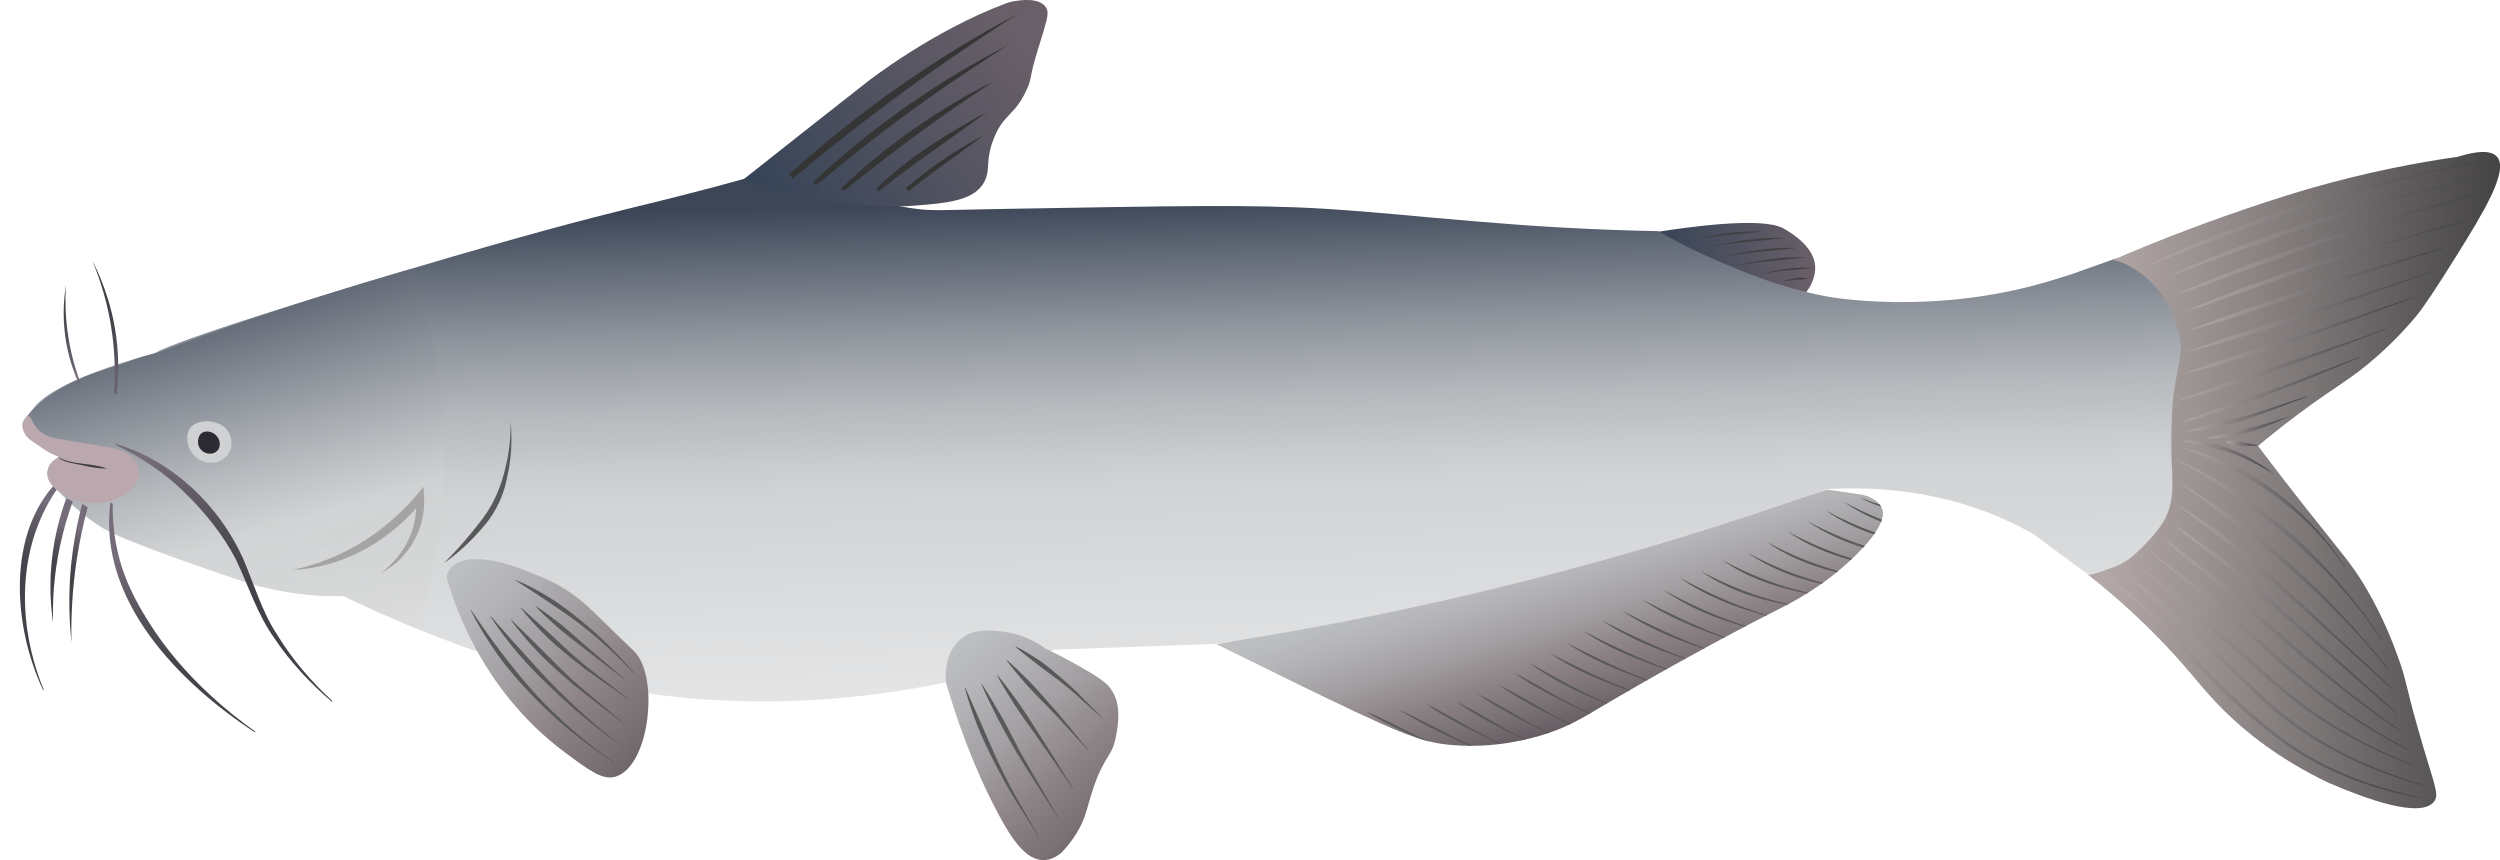
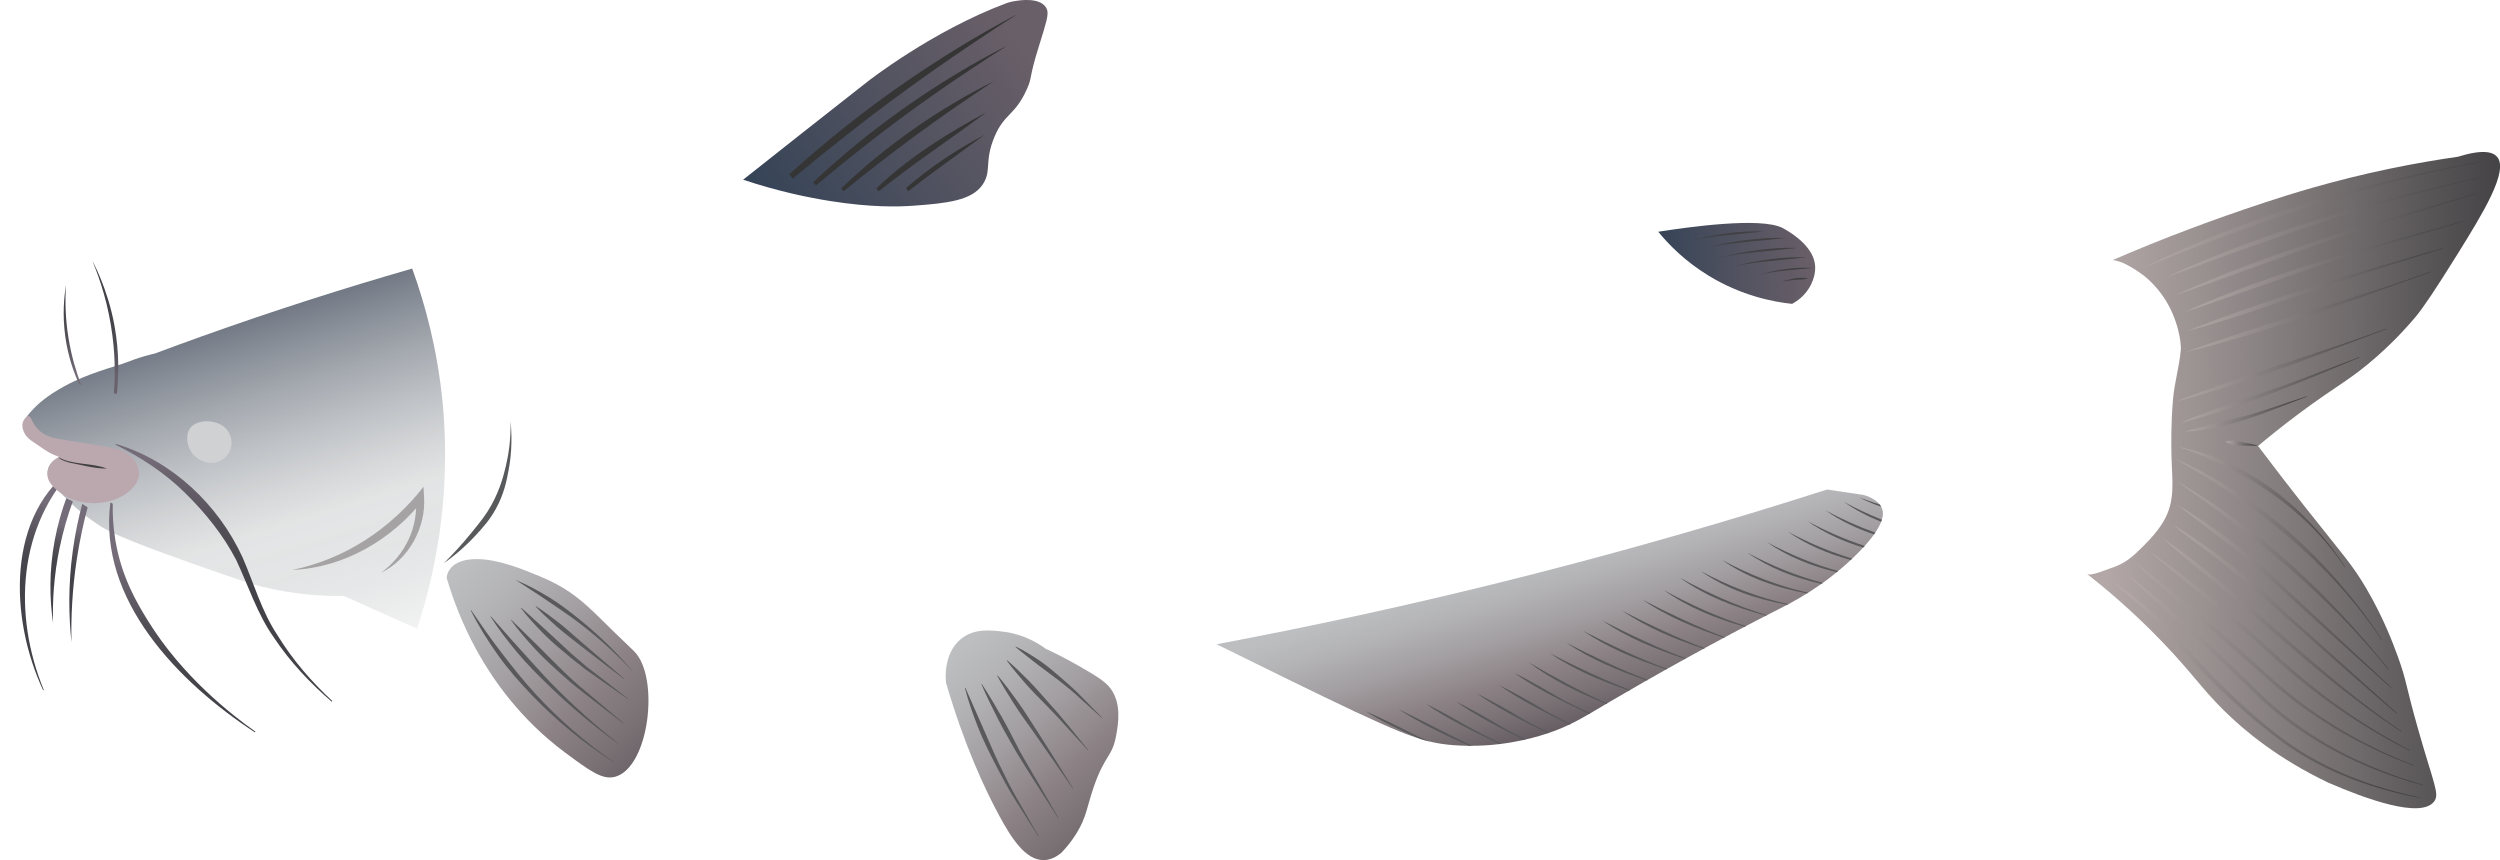
<svg xmlns="http://www.w3.org/2000/svg" xmlns:ns1="https://ian.umces.edu/media-library/" xmlns:xlink="http://www.w3.org/1999/xlink" x="0px" y="0px" width="503.99px" height="173.39px" viewBox="0 0 503.99 173.39" xml:space="preserve">
  <title>Ictalurus furcatus (Blue Catfish)</title>
  <desc>
    <ns1:title>Ictalurus furcatus (Blue Catfish)</ns1:title>
    <ns1:descr>
      <p>Side view illustration of an adult Blue Catfish</p>
    </ns1:descr>
    <ns1:scene>
      <ns1:contains>fish, adult, Blue, Catfish, Chordata, Actinopterygii, Siluriformes, Ictaluridae, Ictalurus, furcatus</ns1:contains>
      <ns1:when>2024-08-01</ns1:when>
    </ns1:scene>
  </desc>
  <defs>
    <linearGradient id="ian_symbols_3d5c191fda350ca44941e7318be6d2bf" x1="311.06" y1="112.02" x2="325.4" y2="158.6" gradientUnits="userSpaceOnUse">
      <stop offset="0" stop-color="#bcbec0" />
      <stop offset=".11" stop-color="#b5b5b8" />
      <stop offset=".28" stop-color="#a39fa2" />
      <stop offset=".45" stop-color="#8d8386" />
      <stop offset=".59" stop-color="#7a7175" />
      <stop offset=".87" stop-color="#4a4349" />
      <stop offset="1" stop-color="#332d34" />
    </linearGradient>
    <linearGradient id="ian_symbols_3d5c191fda350ca44941e7318be6d2bf1" x1="334.28" y1="53.1" x2="365.93" y2="53.1" gradientUnits="userSpaceOnUse">
      <stop offset="0" stop-color="#364457" />
      <stop offset=".5" stop-color="#515260" />
      <stop offset=".99" stop-color="#695f68" />
    </linearGradient>
    <linearGradient id="ian_symbols_3d5c191fda350ca44941e7318be6d2bf2" x1="224.56" y1="40.43" x2="227.28" y2="154.7" gradientUnits="userSpaceOnUse">
      <stop offset="0" stop-color="#3c4657" />
      <stop offset=".1" stop-color="#636b78" />
      <stop offset=".23" stop-color="#92979f" />
      <stop offset=".35" stop-color="#b4b8bc" />
      <stop offset=".45" stop-color="#c9cbcd" />
      <stop offset=".51" stop-color="#d1d3d4" />
      <stop offset="1" stop-color="#ebebec" />
    </linearGradient>
    <linearGradient id="ian_symbols_3d5c191fda350ca44941e7318be6d2bf3" x1="37.19" y1="47.99" x2="66.18" y2="141.14" gradientUnits="userSpaceOnUse">
      <stop offset=".05" stop-color="#3c4657" />
      <stop offset=".63" stop-color="#d1d3d4" stop-opacity=".6" />
      <stop offset=".74" stop-color="#d1d3d4" stop-opacity=".59" />
      <stop offset=".8" stop-color="#d3d5d6" stop-opacity=".55" />
      <stop offset=".85" stop-color="#d6d7d8" stop-opacity=".48" />
      <stop offset=".9" stop-color="#dadbdc" stop-opacity=".39" />
      <stop offset=".94" stop-color="#dfe0e1" stop-opacity=".27" />
      <stop offset=".97" stop-color="#e5e6e7" stop-opacity=".12" />
      <stop offset="1" stop-color="#ebebec" stop-opacity="0" />
    </linearGradient>
    <linearGradient id="ian_symbols_3d5c191fda350ca44941e7318be6d2bf4" x1="158.97" y1="46.74" x2="208.48" y2="11.28" xlink:href="#ian_symbols_3d5c191fda350ca44941e7318be6d2bf1" />
    <linearGradient id="ian_symbols_3d5c191fda350ca44941e7318be6d2bf5" x1="191.89" y1="22.97" x2="241.92" y2="85.29" gradientTransform="translate(87.01 -78.66) rotate(95.18) scale(1 -1)" xlink:href="#ian_symbols_3d5c191fda350ca44941e7318be6d2bf" />
    <linearGradient id="ian_symbols_3d5c191fda350ca44941e7318be6d2bf6" x1="193.51" y1="130.93" x2="240.86" y2="184.05" xlink:href="#ian_symbols_3d5c191fda350ca44941e7318be6d2bf" />
    <linearGradient id="ian_symbols_3d5c191fda350ca44941e7318be6d2bf7" x1="424.28" y1="97.36" x2="507.65" y2="96.68" gradientUnits="userSpaceOnUse">
      <stop offset="0" stop-color="#b3a7a7" />
      <stop offset=".31" stop-color="#928a8a" />
      <stop offset=".99" stop-color="#414042" />
      <stop offset="1" stop-color="#414042" />
    </linearGradient>
    <linearGradient id="ian_symbols_3d5c191fda350ca44941e7318be6d2bf8" x1="16.41" y1="103.26" x2="8.79" y2="119.53" gradientUnits="userSpaceOnUse">
      <stop offset=".06" stop-color="#756c79" />
      <stop offset=".16" stop-color="#6b646f" />
      <stop offset=".46" stop-color="#555159" />
      <stop offset=".75" stop-color="#47454c" />
      <stop offset="1" stop-color="#434248" />
    </linearGradient>
    <linearGradient id="ian_symbols_3d5c191fda350ca44941e7318be6d2bf9" x1="432.74" y1="47.36" x2="500.64" y2="38.94" xlink:href="#ian_symbols_3d5c191fda350ca44941e7318be6d2bf7" />
    <linearGradient id="ian_symbols_3d5c191fda350ca44941e7318be6d2bf10" x1="436.62" y1="47.47" x2="500.14" y2="44.23" xlink:href="#ian_symbols_3d5c191fda350ca44941e7318be6d2bf7" />
    <linearGradient id="ian_symbols_3d5c191fda350ca44941e7318be6d2bf11" x1="438.67" y1="49.22" x2="499.12" y2="49.22" xlink:href="#ian_symbols_3d5c191fda350ca44941e7318be6d2bf7" />
    <linearGradient id="ian_symbols_3d5c191fda350ca44941e7318be6d2bf12" x1="440.67" y1="53.66" x2="496.7" y2="53.66" xlink:href="#ian_symbols_3d5c191fda350ca44941e7318be6d2bf7" />
    <linearGradient id="ian_symbols_3d5c191fda350ca44941e7318be6d2bf13" x1="440.86" y1="58.35" x2="492.6" y2="58.35" xlink:href="#ian_symbols_3d5c191fda350ca44941e7318be6d2bf7" />
    <linearGradient id="ian_symbols_3d5c191fda350ca44941e7318be6d2bf14" x1="440.27" y1="62.9" x2="490.21" y2="62.9" xlink:href="#ian_symbols_3d5c191fda350ca44941e7318be6d2bf7" />
    <linearGradient id="ian_symbols_3d5c191fda350ca44941e7318be6d2bf15" x1="439.36" y1="67.73" x2="486.63" y2="67.73" xlink:href="#ian_symbols_3d5c191fda350ca44941e7318be6d2bf7" />
    <linearGradient id="ian_symbols_3d5c191fda350ca44941e7318be6d2bf16" x1="438.52" y1="73.64" x2="481.04" y2="73.64" xlink:href="#ian_symbols_3d5c191fda350ca44941e7318be6d2bf7" />
    <linearGradient id="ian_symbols_3d5c191fda350ca44941e7318be6d2bf17" x1="439.49" y1="78.63" x2="475.71" y2="78.63" xlink:href="#ian_symbols_3d5c191fda350ca44941e7318be6d2bf7" />
    <linearGradient id="ian_symbols_3d5c191fda350ca44941e7318be6d2bf18" x1="440.39" y1="83.45" x2="465.08" y2="83.45" xlink:href="#ian_symbols_3d5c191fda350ca44941e7318be6d2bf7" />
    <linearGradient id="ian_symbols_3d5c191fda350ca44941e7318be6d2bf19" x1="444.61" y1="86.04" x2="462.06" y2="86.04" xlink:href="#ian_symbols_3d5c191fda350ca44941e7318be6d2bf7" />
    <linearGradient id="ian_symbols_3d5c191fda350ca44941e7318be6d2bf20" x1="440" y1="92.21" x2="458.49" y2="92.21" xlink:href="#ian_symbols_3d5c191fda350ca44941e7318be6d2bf7" />
    <linearGradient id="ian_symbols_3d5c191fda350ca44941e7318be6d2bf21" x1="448.61" y1="89.37" x2="455.15" y2="89.37" xlink:href="#ian_symbols_3d5c191fda350ca44941e7318be6d2bf7" />
    <linearGradient id="ian_symbols_3d5c191fda350ca44941e7318be6d2bf22" x1="426.61" y1="130.7" x2="486.99" y2="147.07" xlink:href="#ian_symbols_3d5c191fda350ca44941e7318be6d2bf7" />
    <linearGradient id="ian_symbols_3d5c191fda350ca44941e7318be6d2bf23" x1="428.23" y1="133.32" x2="488.54" y2="140.08" xlink:href="#ian_symbols_3d5c191fda350ca44941e7318be6d2bf7" />
    <linearGradient id="ian_symbols_3d5c191fda350ca44941e7318be6d2bf24" x1="430.35" y1="133.83" x2="486.61" y2="133.83" xlink:href="#ian_symbols_3d5c191fda350ca44941e7318be6d2bf7" />
    <linearGradient id="ian_symbols_3d5c191fda350ca44941e7318be6d2bf25" x1="433.37" y1="131.27" x2="485.87" y2="131.27" xlink:href="#ian_symbols_3d5c191fda350ca44941e7318be6d2bf7" />
    <linearGradient id="ian_symbols_3d5c191fda350ca44941e7318be6d2bf26" x1="436.07" y1="128.05" x2="484.26" y2="128.05" xlink:href="#ian_symbols_3d5c191fda350ca44941e7318be6d2bf7" />
    <linearGradient id="ian_symbols_3d5c191fda350ca44941e7318be6d2bf27" x1="438.13" y1="124.8" x2="483.19" y2="124.8" xlink:href="#ian_symbols_3d5c191fda350ca44941e7318be6d2bf7" />
    <linearGradient id="ian_symbols_3d5c191fda350ca44941e7318be6d2bf28" x1="438.62" y1="120.18" x2="482.21" y2="120.18" xlink:href="#ian_symbols_3d5c191fda350ca44941e7318be6d2bf7" />
    <linearGradient id="ian_symbols_3d5c191fda350ca44941e7318be6d2bf29" x1="438.61" y1="115.96" x2="481.58" y2="115.96" xlink:href="#ian_symbols_3d5c191fda350ca44941e7318be6d2bf7" />
    <linearGradient id="ian_symbols_3d5c191fda350ca44941e7318be6d2bf30" x1="438.52" y1="110.74" x2="480.19" y2="110.74" xlink:href="#ian_symbols_3d5c191fda350ca44941e7318be6d2bf7" />
    <linearGradient id="ian_symbols_3d5c191fda350ca44941e7318be6d2bf31" x1="439.2" y1="102.18" x2="472.72" y2="102.18" xlink:href="#ian_symbols_3d5c191fda350ca44941e7318be6d2bf7" />
    <linearGradient id="ian_symbols_3d5c191fda350ca44941e7318be6d2bf32" x1="44.02" y1="89.7" x2="45.46" y2="122.68" xlink:href="#ian_symbols_3d5c191fda350ca44941e7318be6d2bf8" />
    <linearGradient id="ian_symbols_3d5c191fda350ca44941e7318be6d2bf33" x1="36.67" y1="111.15" x2="36.81" y2="141.71" xlink:href="#ian_symbols_3d5c191fda350ca44941e7318be6d2bf8" />
    <linearGradient id="ian_symbols_3d5c191fda350ca44941e7318be6d2bf34" x1="17.09" y1="106.31" x2="15.06" y2="117.23" xlink:href="#ian_symbols_3d5c191fda350ca44941e7318be6d2bf8" />
    <linearGradient id="ian_symbols_3d5c191fda350ca44941e7318be6d2bf35" x1="13.17" y1="105.31" x2="11.25" y2="115.27" xlink:href="#ian_symbols_3d5c191fda350ca44941e7318be6d2bf8" />
    <linearGradient id="ian_symbols_3d5c191fda350ca44941e7318be6d2bf36" x1="21.35" y1="76.49" x2="21.2" y2="58.58" gradientUnits="userSpaceOnUse">
      <stop offset=".06" stop-color="#69626d" />
      <stop offset=".17" stop-color="#5e5862" />
      <stop offset=".38" stop-color="#4e4c53" />
      <stop offset=".64" stop-color="#45444a" />
      <stop offset="1" stop-color="#434248" />
    </linearGradient>
    <linearGradient id="ian_symbols_3d5c191fda350ca44941e7318be6d2bf37" x1="14.66" y1="76.55" x2="14.51" y2="58.64" xlink:href="#ian_symbols_3d5c191fda350ca44941e7318be6d2bf8" />
  </defs>
  <path d="M368.36,98.69c2.45.36,4.89.73,7.34,1.09,1.49.45,3.15,1.27,3.72,2.76.31.83.9,3.43-5.71,9.78-6.32,6.08-12.6,9.21-15.36,10.6-11.96,6.04-25.97,13.92-33.7,18.48-5.39,3.18-8.05,4.93-12.91,6.52-2.93.96-9.94,2.95-18.62,2.31-6.66-.49-10.95-2.27-34.13-13.6-4.15-2.03-8.74-4.28-13.73-6.75,19.87-3.74,40.81-8.29,62.65-13.84,21.38-5.44,41.55-11.3,60.43-17.36Z" fill="url(#ian_symbols_3d5c191fda350ca44941e7318be6d2bf)" />
  <path d="M361.28,61.26c.76-.41,2.81-1.63,3.93-4.15.29-.65.78-1.83.72-3.37-.15-3.79-4.38-6.53-6.03-7.48,0,0-.27-.16-.52-.29-4.36-2.29-19.23-.17-25.09.75,2.06,2.51,5.35,5.92,10.15,8.85,6.73,4.11,13.15,5.3,16.85,5.69Z" fill="url(#ian_symbols_3d5c191fda350ca44941e7318be6d2bf1)" />
-   <path d="M334.28,46.6c-4.8-.09-11.63-.29-19.85-.75-6.36-.36-11.14-.75-17.42-1.26-12.22-1-18.8-1.79-29.78-2.49-14.72-.93-31.16-.55-64.05,0-13.8.23-15.15.5-19.21-.1-15.29-2.25-21.71-8.61-33.4-6.07-1.57.34-1.8.53-9.77,2.6-7.14,1.86-12.4,3.11-13.57,3.4-8.49,2.08-22.03,5.61-44.15,12.21-50.5,15.07-51.38,16.89-51.86,17.03-19.51,5.42-23.23,9.57-24.4,11.01-.36.44-.86,1.1-1.39,1.97-.32.73-.68,1.9-.23,3.02.41,1.02,1.27,1.44,2.9,2.44,1.02.62,2.46,1.54,4.18,2.79-.13.02-1.78.33-2.44,1.86-.47,1.08-.14,2.07-.06,2.31,2.05,2.72,5.2,6.18,9.92,9.29.31.21.54.35.72.46,2.04,1.25,6.45,3.34,24.81,9.63,4.5,1.54,5.66,1.91,7.31,2.32,6.9,1.74,12.79,1.99,16.74,1.92,3.59,1.76,8.64,4.11,14.79,6.59,7.54,3.03,24.6,9.78,45.65,12.89,12.84,1.89,34.29,3.48,61.01-2.13,7.33-2.19,14.67-4.38,22-6.56,10.84-.4,21.68-.8,32.53-1.19,19.22-2.98,40.14-7.07,62.37-12.71,22.16-5.62,42.44-11.97,60.72-18.49,9.74-.53,24.28.15,38.88,7.63,1,.51,1.95,1.03,2.86,1.57,3.52,2.61,7.04,5.22,10.56,7.82,1.87.21,9.36.83,14.95-4.09.81-.71,2.49-2.22,3.66-4.74.65-1.4,1.56-4.04.68-11.51-.6-5.04-2.11-5.73-1.58-8.73.4-2.24,1.31-2.85,3.14-6.28.47-.88,2.85-5.32,3.71-9.23.33-1.49,2.06-9.23-2.57-14.62-5.58-6.49-15.99-4.28-16.48-4.17-2.86,1.02-5.72,2.03-8.58,3.05,0,0-2.67.87-5.1,1.58-23.43,6.85-44.19,2.9-44.19,2.9-9.67-1.84-17.23-5.12-22.1-7.22-4.96-2.15-9-4.28-11.92-5.93Z" fill="url(#ian_symbols_3d5c191fda350ca44941e7318be6d2bf2)" />
  <path d="M83.1,54.14c-13.83,3.98-28.01,8.51-42.46,13.68-3.17,1.13-6.3,2.28-9.4,3.44-.5.11-1.26.3-2.16.56-1.48.43-2.55.84-2.95,1-2.68,1.02-3.66,1.14-6.38,2.12-1.97.7-4.13,1.48-6.79,2.93-3.63,1.98-5.4,3.71-6.13,4.46-.61.63-1.07,1.19-1.39,1.59-.32.73-.68,1.91-.23,3.03.41,1.02,1.27,1.45,2.9,2.45,1.02.62,2.46,1.55,4.18,2.8-.13.02-1.78.33-2.44,1.87-.47,1.08-.14,2.08-.06,2.32,2.05,2.73,5.2,6.21,9.92,9.34.31.21.54.35.72.46,2.04,1.26,6.45,3.36,24.81,9.68,4.5,1.55,5.66,1.92,7.31,2.33,6.9,1.75,12.79,2,16.74,1.93,4.93,2.21,9.86,4.42,14.79,6.62,3.22-9.81,7.03-25.84,5.16-45.44-1.04-10.92-3.58-20.11-6.15-27.18Z" fill="url(#ian_symbols_3d5c191fda350ca44941e7318be6d2bf3)" />
  <path d="M149.82,36.22c7.71-6.12,15.3-12.09,25.05-19.75,0,0,12.99-10.2,27.92-15.79.81-.3,1.39-.4,1.97-.49.72-.12,4.69-.76,6.05,1.23.14.21.22.37.28.56.32.99-.13,2.47-1.66,7.37-2.1,6.69-1.26,6.03-2.41,8.61-2.41,5.4-4.55,4.85-6.55,9.65-2.1,5.03-.48,6.85-2.41,9.65-2.16,3.13-7.03,3.73-14.07,4.22-2.89.2-8.2.37-16.54-.94-4.52-.71-10.59-1.96-17.63-4.31Z" fill="url(#ian_symbols_3d5c191fda350ca44941e7318be6d2bf4)" />
  <path d="M355.54,46.67c-4.9.58-9.96.77-14.73,1.83,4.77-1.24,9.86-2.02,14.73-1.83h0Z" fill="#414042" />
  <path d="M360.01,47.97c-5.36.64-10.88.88-16.11,1.97,5.23-1.29,10.78-2.14,16.11-1.97h0Z" fill="#414042" />
  <path d="M362.48,49.97c-5.3.63-10.76.86-15.93,1.96,5.17-1.28,10.66-2.13,15.93-1.96h0Z" fill="#414042" />
  <path d="M364.23,51.88c-4.9.58-9.96.77-14.73,1.83,4.77-1.24,9.86-2.02,14.73-1.83h0Z" fill="#414042" />
  <path d="M365.48,54.03c-3.65.4-7.41.48-10.92,1.42,3.5-1.1,7.32-1.69,10.92-1.42h0Z" fill="#414042" />
  <path d="M364.46,56.14c-.43.13-.86.15-1.29.22-.43.03-.86,0-1.29.04l-2.58.32v-.04s2.54-.58,2.54-.58c.43-.1.87-.09,1.31-.12.44.04.88.02,1.31.12v.04Z" fill="#414042" />
  <path d="M159.07,35.17c13.94-12.65,29.49-23.57,46.12-32.38-11.86,7.59-23.41,15.65-34.45,24.37-3.68,2.9-7.33,5.85-10.93,8.85l-.73-.84h0Z" fill="#353535" />
  <path d="M163.93,36.72c11.69-10.95,24.94-20.28,39.2-27.57-10.11,6.42-19.96,13.23-29.34,20.68-3.13,2.47-6.22,4.99-9.28,7.55l-.58-.65h0Z" fill="#353535" />
  <path d="M169.56,37.99c9.1-8.69,19.56-16.02,30.82-21.63-10.5,6.87-20.59,14.26-30.31,22.2,0,0-.51-.57-.51-.57h0Z" fill="#353535" />
  <path d="M176.65,38c6.53-6.27,14.29-11.09,22.22-15.37-7.24,5.4-14.69,10.3-21.73,15.94,0,0-.48-.57-.48-.57h0Z" fill="#353535" />
  <path d="M182.63,37.94c4.8-4.24,10.22-7.75,15.84-10.77-5.15,3.82-10.31,7.43-15.35,11.35,0,0-.49-.58-.49-.58h0Z" fill="#353535" />
  <path d="M119.41,123.11c1.44,1.36,2.9,2.86,4.65,4.55,2.59,2.49,3.45,3.29,3.86,3.72,5.06,5.23,2.98,23.19-3.84,25.19-2.57.75-5.07-1.09-10.06-4.78-9.44-6.98-14.82-15.24-17.43-19.81-1.99-3.5-4.56-8.7-6.55-15.49.02-.35.33-3.82,6.12-3.78,4.34.03,9.14,2.01,12.75,3.51,4.82,2,7.61,4.18,10.49,6.9Z" fill="url(#ian_symbols_3d5c191fda350ca44941e7318be6d2bf5)" />
  <path d="M210.92,130.84c1.64.76,3.92,1.89,6.57,3.41,3.61,2.07,5.39,3.16,6.44,4.62,2.21,3.06,1.49,7.11,1.09,9.36-.77,4.37-2.25,3.86-4.5,10.33-1.43,4.14-1.45,6.13-3.53,9.48-1.09,1.76-2.23,3.05-3.04,3.89-.81.67-2.03,1.44-3.53,1.46-3.7.06-6.58-4.52-9-8.99-2.91-5.39-7.01-14.11-10.7-26.74-.07-.54-.63-5.88,3.01-8.85,2.74-2.23,6.19-1.77,8.78-1.43,4.06.54,6.95,2.4,8.37,3.47Z" fill="url(#ian_symbols_3d5c191fda350ca44941e7318be6d2bf6)" />
  <path d="M503.39,31.61c-.8-.94-2.74-1.61-7.93,0-3.38.48-8.15,1.24-13.8,2.42-11.51,2.4-20.15,5.17-25.24,6.84-10.33,3.41-20.54,7.23-30.51,11.56,1.23.15,2.42.67,3.54,1.32,1.49.87,2.55,1.65,3.16,2.16.41.35,2.06,1.78,3.53,3.94,3.08,4.54,3.6,9.45,3.5,10.63-.26,3.26-1.25,6.53-1.55,9.83-.46,4.99-.38,9.42-.33,11.68.1,4.78.92,9.05-1.75,13.36-1.45,2.34-3.42,4.3-5.42,6.18-1.63,1.52-3.08,2.37-5.18,3.05-.75.24-3.99,1.66-4.7,1.11,3.69,2.88,9.16,7.44,15.19,13.71,6.03,6.27,7.83,9.27,12.35,13.75,4.26,4.22,10.95,9.77,21.14,14.64,7.52,3.26,18.64,7.3,21.31,3.8,1.15-1.5-.03-3.4-3.13-14.27-2.75-9.64-2.33-9.89-4.18-14.96-.93-2.56-2.82-7.66-6.26-13.57-2.94-5.05-4.84-6.95-12.53-16.7-2.5-3.17-5.7-7.29-9.39-12.18,1.75-1.47,4.64-3.85,8.35-6.61,7.6-5.66,10.29-6.72,15.66-11.48,4.04-3.58,6.72-6.7,7.79-7.99,1.45-1.74,3.82-5.22,8.46-12.68,4.98-8.02,10.36-16.69,7.93-19.55Z" fill="url(#ian_symbols_3d5c191fda350ca44941e7318be6d2bf7)" />
  <path d="M15.46,93.83c-11.95,12.06-12.86,30.14-6.63,45.26,0,0-.13.06-.13.06-6.73-14.29-7.65-35.74,6.76-45.32h0Z" fill="url(#ian_symbols_3d5c191fda350ca44941e7318be6d2bf8)" />
  <path d="M94.98,123.01c2,2.92,3.98,5.83,6.15,8.61,2.14,2.79,4.33,5.55,6.7,8.15,4.77,5.18,10.11,9.85,15.94,13.84l-.05.07c-5.97-3.79-11.48-8.33-16.4-13.44-2.45-2.56-4.82-5.22-6.89-8.11-2.06-2.89-3.95-5.9-5.53-9.08l.08-.04Z" fill="#59595b" />
  <path d="M194.61,138.65l3.37,7.64c1.13,2.53,2.19,5.1,3.38,7.61,1.21,2.5,2.42,5,3.84,7.39l4.17,7.23-.07.05-4.48-7.06c-1.5-2.35-2.8-4.83-4.09-7.3-1.28-2.48-2.53-4.98-3.56-7.58-1.01-2.6-1.96-5.23-2.65-7.94l.08-.03Z" fill="#59595b" />
  <path d="M197.92,137.89c1.45,2.17,2.74,4.42,4.04,6.66,1.28,2.25,2.43,4.58,3.62,6.88,1.26,2.26,2.61,4.48,3.91,6.72l3.9,6.74-.07.05-4.2-6.56c-1.38-2.2-2.8-4.38-4.14-6.6-1.28-2.26-2.6-4.5-3.78-6.82-1.17-2.32-2.34-4.64-3.36-7.04l.08-.04Z" fill="#59595b" />
  <path d="M201.11,136.15c1.48,1.75,2.82,3.6,4.16,5.45,1.33,1.86,2.53,3.8,3.77,5.72,2.48,3.83,4.88,7.71,7.29,11.59l-.07.05-7.8-11.25c-1.32-1.86-2.68-3.69-3.91-5.61-1.21-1.93-2.44-3.85-3.52-5.88l.07-.05Z" fill="#59595b" />
  <path d="M203.03,133.11c1.56,1.31,2.99,2.75,4.43,4.19,1.43,1.45,2.74,3,4.09,4.52,2.75,2.99,5.22,6.22,7.81,9.34l-.07.06-4.11-4.49c-1.35-1.51-2.72-3.01-4.15-4.44-1.42-1.45-2.87-2.87-4.21-4.39-1.32-1.54-2.66-3.06-3.86-4.72l.06-.06Z" fill="#59595b" />
  <path d="M204.76,130.34c1.71.81,3.31,1.83,4.87,2.88,1.56,1.07,2.99,2.3,4.42,3.54,1.42,1.24,2.84,2.48,4.14,3.85l3.95,4.03-.06.06-4.18-3.77c-1.36-1.29-2.82-2.47-4.29-3.63l-4.49-3.37c-1.46-1.17-2.97-2.28-4.41-3.51l.05-.07Z" fill="#59595b" />
  <path d="M98.95,124.25c2.03,2.26,3.98,4.56,6.03,6.78,2.03,2.23,4.02,4.5,6.12,6.67,4.22,4.32,8.73,8.37,13.48,12.11l-.05.07c-4.91-3.55-9.57-7.46-13.92-11.69-2.18-2.11-4.33-4.26-6.29-6.59-1.94-2.34-3.81-4.74-5.45-7.3l.07-.05Z" fill="#59595b" />
  <path d="M103.04,124.93c1.88,1.77,3.67,3.62,5.52,5.4,1.84,1.8,3.61,3.66,5.47,5.43,1.83,1.81,3.83,3.43,5.81,5.07l5.91,4.98-.05.07-6.13-4.72c-2.04-1.58-4.1-3.14-6-4.89-1.93-1.71-3.85-3.45-5.62-5.34-1.75-1.91-3.46-3.85-4.97-5.95l.07-.06Z" fill="#59595b" />
  <path d="M105.08,122.54c1.8,1.55,3.5,3.18,5.26,4.74,1.74,1.58,3.43,3.23,5.19,4.79l2.68,2.3,2.8,2.15,5.6,4.33-.05.07-5.82-4.06-2.9-2.06-2.78-2.21c-1.83-1.5-3.66-3.01-5.34-4.69-1.66-1.69-3.28-3.42-4.72-5.31l.06-.06Z" fill="#59595b" />
  <path d="M108.03,122.2c1.64,1.04,3.16,2.22,4.69,3.39,1.51,1.19,2.93,2.49,4.38,3.75l8.77,7.51-.05.07c-3.06-2.33-6.13-4.66-9.15-7.04-1.51-1.19-3.05-2.35-4.49-3.62-1.43-1.29-2.87-2.57-4.19-3.99l.06-.07Z" fill="#59595b" />
-   <path d="M103.96,116.92c2.38.97,4.63,2.22,6.83,3.55,2.19,1.35,4.23,2.93,6.22,4.55,3.99,3.24,7.66,6.85,10.94,10.77l-.07.06c-3.47-3.76-7.26-7.2-11.31-10.29-2.03-1.54-4.16-2.94-6.26-4.37-2.09-1.45-4.26-2.79-6.4-4.2l.04-.08Z" fill="#59595b" />
+   <path d="M103.96,116.92c2.38.97,4.63,2.22,6.83,3.55,2.19,1.35,4.23,2.93,6.22,4.55,3.99,3.24,7.66,6.85,10.94,10.77c-3.47-3.76-7.26-7.2-11.31-10.29-2.03-1.54-4.16-2.94-6.26-4.37-2.09-1.45-4.26-2.79-6.4-4.2l.04-.08Z" fill="#59595b" />
  <g>
    <path d="M293.53,141.43c3.63,2.61,8.84,5.34,13.69,7.73.12-.03.23-.06.35-.08l-4.14-2.16c-3.24-1.94-6.51-3.81-9.9-5.49Z" fill="#59595b" />
    <path d="M297.67,139.77c3.8,2.73,9.32,5.59,14.35,8.06.1-.03.19-.07.28-.1l-4.74-2.47c-3.24-1.94-6.51-3.81-9.9-5.49Z" fill="#59595b" />
    <path d="M302.16,138.09c3.76,2.7,9.22,5.53,14.22,7.99.08-.04.17-.08.25-.12l-4.57-2.38c-3.24-1.94-6.51-3.81-9.9-5.49Z" fill="#59595b" />
    <path d="M305.24,135.64c3.97,2.89,9.85,5.85,15.13,8.3.07-.04.15-.08.22-.13-2.65-1.3-5.4-2.66-5.4-2.66-2.88-1.68-6.98-4.08-9.95-5.51Z" fill="#59595b" />
    <path d="M323.82,141.91c.07-.04.13-.08.2-.12-5.43-2.41-10.73-5.28-15.87-8.29,4.66,3.55,10.12,6.2,15.66,8.4Z" fill="#59595b" />
    <path d="M328.41,139.22c.07-.04.14-.08.22-.13-5.52-2.12-10.94-4.69-16.2-7.4,4.82,3.28,10.37,5.63,15.99,7.53Z" fill="#59595b" />
    <path d="M331.98,137.18c.07-.04.14-.08.21-.12-5.6-2.13-11.09-4.74-16.43-7.49,4.88,3.33,10.52,5.69,16.22,7.61Z" fill="#59595b" />
    <path d="M335.91,134.96c.06-.04.13-.07.19-.11-5.81-2.17-11.51-4.86-17.04-7.71,5.06,3.45,10.94,5.87,16.85,7.81Z" fill="#59595b" />
    <path d="M339.69,132.85c.07-.04.13-.07.2-.11-5.77-2.16-11.43-4.84-16.93-7.66,5.03,3.43,10.86,5.83,16.73,7.77Z" fill="#59595b" />
    <path d="M343.45,130.79c.07-.04.14-.08.21-.11-5.68-2.15-11.26-4.78-16.67-7.57,4.95,3.37,10.68,5.76,16.46,7.69Z" fill="#59595b" />
    <path d="M347.54,128.58c.07-.04.14-.08.21-.11-5.68-2.15-11.25-4.78-16.66-7.57,4.95,3.37,10.67,5.75,16.45,7.68Z" fill="#59595b" />
    <path d="M351.75,126.34c.08-.04.15-.08.23-.12-5.71-1.82-11.25-4.35-16.52-7.23,4.8,3.45,10.5,5.75,16.29,7.35Z" fill="#59595b" />
    <path d="M356.03,124.11c.06-.03.12-.06.19-.1-6.08-1.83-11.99-4.48-17.58-7.55,5.1,3.66,11.22,6.04,17.39,7.65Z" fill="#59595b" />
    <path d="M360.31,121.92c.08-.04.16-.08.25-.13-6.16-1.32-12.14-3.66-17.7-6.66,5.08,3.57,11.23,5.69,17.45,6.79Z" fill="#59595b" />
    <path d="M364.29,119.63c.08-.05.16-.09.24-.14-6.03-1.33-11.9-3.65-17.36-6.59,4.99,3.51,11.01,5.62,17.12,6.74Z" fill="#59595b" />
    <path d="M367.18,117.71c.09-.07.19-.14.29-.21-5.27-1.38-10.39-3.47-15.2-6.07,4.39,3.08,9.57,5.08,14.91,6.28Z" fill="#59595b" />
    <path d="M370.26,115.36c.1-.08.2-.16.29-.24-4.99-1.38-9.84-3.4-14.4-5.86,4.17,2.93,9.05,4.88,14.11,6.1Z" fill="#59595b" />
    <path d="M373.1,112.88c.1-.09.2-.18.3-.27-4.51-1.36-8.88-3.22-13.03-5.46,3.78,2.66,8.17,4.5,12.72,5.74Z" fill="#59595b" />
    <path d="M377.79,107.74c.09-.12.18-.25.26-.36-3.44-1.23-6.78-2.73-9.99-4.46,2.95,2.07,6.26,3.64,9.73,4.82Z" fill="#59595b" />
    <path d="M379.23,105.19c.06-.15.11-.29.15-.42-2.62-1.05-5.19-2.25-7.67-3.59,2.31,1.63,4.85,2.94,7.52,4.01Z" fill="#59595b" />
    <path d="M379.25,102.18c-.09-.17-.19-.33-.31-.48-1.4-.44-2.79-.9-4.16-1.42,1.44.74,2.94,1.36,4.48,1.9Z" fill="#59595b" />
    <path d="M375.62,110.38c.1-.11.2-.22.3-.32-3.98-1.31-7.85-3.01-11.53-4.99,3.37,2.37,7.21,4.09,11.23,5.32Z" fill="#59595b" />
    <path d="M287.52,141.93c3.9,2.79,9.62,5.62,14.8,8.07.13-.02.25-.04.38-.05-2.55-1.29-5.11-2.59-5.11-2.59-3.32-1.76-6.66-3.83-10.06-5.43Z" fill="#59595b" />
    <path d="M296.2,150.36c.18,0,.36,0,.54,0-5-2.42-9.94-5.06-14.87-7.42,4.4,2.85,9.36,5.24,14.33,7.43Z" fill="#59595b" />
    <path d="M275.29,143.39c3.02,1.93,7.02,3.84,11.08,5.59.67.21,1.3.38,1.9.53-1.36-.58-2.34-1-2.34-1-3.09-1.57-7.48-3.81-10.64-5.12Z" fill="#59595b" />
  </g>
  <path d="M432.22,53.89c21.49-10.64,44.86-17.19,68.4-21.41,0,0,.02.09.02.09-23.55,4.34-46.39,12.52-68.41,21.32h0Z" fill="url(#ian_symbols_3d5c191fda350ca44941e7318be6d2bf9)" />
  <path d="M436.53,55.96c20.22-9.4,41.85-15.52,63.59-20.23,0,0,.02.08.02.08-21.73,4.82-42.89,12.59-63.61,20.14h0Z" fill="url(#ian_symbols_3d5c191fda350ca44941e7318be6d2bf10)" />
  <path d="M438.67,59.42c19.1-8.72,40.25-14.59,60.43-20.42,0,0,.02.08.02.08-8.98,2.9-21.61,6.62-30.39,9.67-.03-.08-30.13,10.95-30.06,10.66h0Z" fill="url(#ian_symbols_3d5c191fda350ca44941e7318be6d2bf11)" />
  <path d="M440.67,62.77c17.67-8.01,37.29-13.13,56.01-18.22,0,0,.02.08.02.08-8.33,2.57-20.04,5.84-28.18,8.57-.03-.08-27.93,9.86-27.85,9.57h0Z" fill="url(#ian_symbols_3d5c191fda350ca44941e7318be6d2bf12)" />
  <path d="M440.86,66.73c16.62-6.57,34.51-11.86,51.72-16.77,0,0,.02.08.02.08-7.65,2.5-18.4,5.69-25.87,8.34-8.51,2.94-17.27,6.19-25.87,8.35h0Z" fill="url(#ian_symbols_3d5c191fda350ca44941e7318be6d2bf13)" />
  <path d="M440.27,71.08c16.22-5.89,33.58-10.64,49.9-16.36,0,0,.03.08.03.08-16.23,5.81-33.35,12.28-49.93,16.28h0Z" fill="url(#ian_symbols_3d5c191fda350ca44941e7318be6d2bf14)" />
-   <path d="M439.36,75.62c7.78-2.94,15.69-5.41,23.66-7.77,6.91-2.09,16.63-5.7,23.58-8,0,0,.03.08.03.08-15.3,5.76-31.53,11.97-47.27,15.69h0Z" fill="url(#ian_symbols_3d5c191fda350ca44941e7318be6d2bf15)" />
  <path d="M438.52,80.99c13.74-5.43,28.58-9.62,42.48-14.71,0,0,.03.08.03.08-13.81,5.17-28.38,11.08-42.52,14.63h0Z" fill="url(#ian_symbols_3d5c191fda350ca44941e7318be6d2bf16)" />
  <path d="M439.49,85.28c8.85-3.9,18.21-6.31,27.16-9.9,0,0,9.02-3.4,9.02-3.4l.03.08c-11.66,4.87-24.1,10.25-36.22,13.22h0Z" fill="url(#ian_symbols_3d5c191fda350ca44941e7318be6d2bf17)" />
  <path d="M440.39,87.01c3.57-1.05,8.77-2.31,12.43-3.21,3.59-.98,8.62-2.8,12.23-3.91,0,0,.03.08.03.08-7.85,2.93-16.34,6.81-24.69,7.04h0Z" fill="url(#ian_symbols_3d5c191fda350ca44941e7318be6d2bf18)" />
-   <path d="M444.61,88.33c5.84-1.39,11.95-2.55,17.45-4.62-5.38,2.44-11.55,5.07-17.45,4.62h0Z" fill="url(#ian_symbols_3d5c191fda350ca44941e7318be6d2bf19)" />
-   <path d="M440,88.85c6.72-.38,13.26,2.74,18.49,6.73-2.71-1.54-5.78-3.35-8.9-4.3-3.1-1.06-6.58-1.53-9.59-2.43h0Z" fill="url(#ian_symbols_3d5c191fda350ca44941e7318be6d2bf20)" />
  <path d="M448.61,89.01c1.13-.32,2.21-.18,3.31.11,1.02.28,2.4.33,3.23.79-2.06-.2-4.88.37-6.54-.9h0Z" fill="url(#ian_symbols_3d5c191fda350ca44941e7318be6d2bf21)" />
  <path d="M424.48,116.31c8.59,5.08,14.9,12.93,21.68,20.08,4.59,4.67,9.45,9.15,14.71,13.05,8.01,5.77,17.4,9.35,27.05,11.32,0,0-.02.09-.02.09-9.7-1.8-19.24-5.23-27.36-10.95-7.97-5.87-15.29-12.65-21.69-20.2-4.11-5.08-9.4-9.41-14.38-13.39h0Z" fill="url(#ian_symbols_3d5c191fda350ca44941e7318be6d2bf22)" />
  <path d="M427.85,115.03c10.02,7.61,19.21,16.28,28.13,25.12,9.04,8.74,20.52,14.62,32.56,18.09,0,0-.02.08-.02.08-12.15-3.24-23.8-8.98-33.01-17.66-9.04-8.69-18.54-17.26-27.65-25.63h0Z" fill="url(#ian_symbols_3d5c191fda350ca44941e7318be6d2bf23)" />
  <path d="M430.35,113.3c9.2,7.19,18.18,14.69,26.74,22.64,8.54,7.96,18.65,14.11,29.53,18.33,0,0-.03.08-.03.08-10.99-4-21.28-10.02-29.95-17.89,0,0-6.6-5.76-6.6-5.76-6.48-5.81-13.58-11.39-19.68-17.4h0Z" fill="url(#ian_symbols_3d5c191fda350ca44941e7318be6d2bf24)" />
  <path d="M433.37,111.21c9.18,6.16,17.58,13.41,25.63,20.96,8.08,7.51,17.08,13.99,26.86,19.1,0,0-.04.08-.04.08-9.91-4.9-19.09-11.25-27.29-18.66-8.16-7.37-16.87-14.51-25.17-21.47h0Z" fill="url(#ian_symbols_3d5c191fda350ca44941e7318be6d2bf25)" />
  <path d="M436.07,108.51c17.06,11.77,31,27.38,48.19,39,0,0-.05.07-.05.07-13.04-8.47-24.52-18.99-36.31-29.04-3.88-3.32-8.26-6.55-11.83-10.02h0Z" fill="url(#ian_symbols_3d5c191fda350ca44941e7318be6d2bf26)" />
  <path d="M438.13,105.78c8.36,5.22,16.19,11.27,23.19,18.21,6.31,5.78,15.46,13.93,21.87,19.77,0,0-.06.07-.06.07-10.93-9.22-22.52-19.82-33.41-28.94-3.58-3.09-8.19-6.04-11.59-9.1h0Z" fill="url(#ian_symbols_3d5c191fda350ca44941e7318be6d2bf27)" />
  <path d="M438.62,101.57c8.16,4.75,15.93,10.9,22.66,17.55,0,0,20.94,19.61,20.94,19.61l-.06.06c-8.87-7.87-17.86-15.99-26.66-23.95-5.35-4.7-11.4-8.98-16.88-13.28h0Z" fill="url(#ian_symbols_3d5c191fda350ca44941e7318be6d2bf28)" />
  <path d="M438.61,96.88c16.79,9.47,31.02,23.09,42.97,38.09,0,0-.07.05-.07.05-12.09-14.98-27.36-27.22-42.9-38.15h0Z" fill="url(#ian_symbols_3d5c191fda350ca44941e7318be6d2bf29)" />
  <path d="M438.52,92.52c17.19,7.44,31.43,20.87,41.67,36.39,0,0-.07.05-.07.05-10.44-15.55-25.54-27.43-41.6-36.44h0Z" fill="url(#ian_symbols_3d5c191fda350ca44941e7318be6d2bf30)" />
  <path d="M439.2,90.09c13.97,2.71,25.88,12.41,33.52,24.13,0,0-.07.05-.07.05-7.9-11.79-20.34-19.71-33.45-24.18h0Z" fill="url(#ian_symbols_3d5c191fda350ca44941e7318be6d2bf31)" />
  <path d="M18.57,93.35c-.08.32-4.38-.14-7.96-1.77-.98-.44-1.95-1.12-3.9-2.47-.73-.5-1.36-.96-1.79-1.81-.14-.27-.69-1.36-.24-2.38.23-.53.8-1.21,1.18-1.01.31.16.47.55.62.89.54,1.18,1.42,2.17,2.49,2.77,1.1.62,2.35.84,3.58,1.04,2.84.47,5.68.94,8.53,1.41,1.64.27,3.32.56,4.73,1.52,1.41.96,2.47,2.77,2.15,4.55-.23,1.25-1.08,2.26-2.01,3.02-3.49,2.89-9.61,3.16-13.56.39-.88-.62-2.93-2.06-2.85-4.09.05-1.29.94-2.49,2.01-3.09,2.77-1.56,7.12.69,7.04,1.03Z" fill="#bba8af" />
  <path d="M46.53,90.36c-.2.74-.57,1.25-.74,1.45-.77.95-1.75,1.25-2.05,1.34-1.57.45-2.9-.18-3.28-.37-.49-.24-1.59-.89-2.22-2.22-.6-1.26-.84-3.28.3-4.5.71-.77,1.71-.95,2.29-1.06.26-.05,1.16-.19,2.27.09.58.15,1.75.44,2.63,1.52.87,1.07,1.13,2.52.81,3.75Z" fill="#cfd1d2" />
-   <path d="M44.27,89.12c.03.21.16,1.03-.4,1.68-.58.68-1.44.66-1.64.66-1.14-.02-1.8-.9-1.86-.98-.57-.79-.45-1.64-.41-1.84.05-.29.14-.87.63-1.27.63-.52,1.44-.37,1.64-.33,1,.19,1.88,1.05,2.04,2.09Z" fill="#2c2b34" />
  <path d="M23.36,89.49c11.29,3.35,20.61,12.19,25.52,22.83,2.34,5.36,3.83,10.88,7.08,15.77,3,4.9,6.8,9.31,11.04,13.24l-.12.13c-4.4-3.77-8.41-8.05-11.65-12.91-3.37-4.74-5.17-10.47-7.6-15.63-2.61-5.06-6.25-9.55-10.29-13.52-4.04-4.01-8.87-7.17-14.05-9.75l.06-.16h0Z" fill="url(#ian_symbols_3d5c191fda350ca44941e7318be6d2bf32)" />
  <path d="M22.26,101.28c.16.09.31.18.47.27-.04,1.77.03,4.29.51,7.25,1.25,7.59,4.42,12.83,6.59,16.35,6.95,11.25,16.84,18.94,21.66,22.35,0,0-.1.14-.1.14-15.4-10.06-31.7-26.75-29.13-46.37Z" fill="url(#ian_symbols_3d5c191fda350ca44941e7318be6d2bf33)" />
  <path d="M16.58,101.58c.36.23.73.47,1.09.7-.83,3.1-1.58,6.54-2.16,10.27-.97,6.31-1.21,12.03-1.1,16.94-.54-5.1-.71-11.44.28-18.58.47-3.41,1.14-6.53,1.89-9.33Z" fill="url(#ian_symbols_3d5c191fda350ca44941e7318be6d2bf34)" />
  <path d="M13.35,100.45c.44.21.89.42,1.33.63-1.02,2.8-1.94,5.89-2.64,9.26-1.19,5.68-1.48,10.84-1.34,15.26-.67-4.6-.87-10.3.34-16.74.58-3.08,1.4-5.89,2.32-8.4Z" fill="url(#ian_symbols_3d5c191fda350ca44941e7318be6d2bf35)" />
  <path d="M18.65,52.66c-.06-.14,3.05,5.41,4.42,12.94,1.04,5.67.84,10.51.48,13.84-.19-.06-.39-.12-.58-.18.21-2.74.31-6.76-.3-11.55-.79-6.21-2.46-11.3-4.02-15.04Z" fill="url(#ian_symbols_3d5c191fda350ca44941e7318be6d2bf36)" />
  <path d="M13.31,57.45c-.2,2.9-.18,6.62.53,10.88.61,3.68,1.58,6.79,2.53,9.25-.13-.02-.25-.04-.38-.06-1.04-2.25-2.28-5.57-2.84-9.75-.58-4.26-.25-7.85.16-10.32Z" fill="url(#ian_symbols_3d5c191fda350ca44941e7318be6d2bf37)" />
  <path d="M95.04,107.4c1.91-2.34,2.94-3.62,4.05-5.62,1.76-3.2,2.44-5.97,2.88-7.79.52-2.2,1.04-5.29.96-9.04.42,4.16.03,7.56-.4,9.86-.41,2.18-.92,4.77-2.55,7.74-1.27,2.32-2.63,3.79-4.08,5.37-1.47,1.59-3.56,3.6-6.4,5.6,1.83-1.82,3.7-3.85,5.54-6.12Z" fill="#58595b" />
  <path d="M11.7,92.14c2.97,1.68,6.67,1.09,9.86,2.32-2.46.04-5.09-.73-7.57-1.2-.77-.24-1.81-.51-2.29-1.12h0Z" fill="#414042" />
  <path d="M59,114.88c10.52-2.14,19.83-8.33,26.38-16.75,0,0,.11,2.06.11,2.06.4,6.21-3.09,12.56-8.66,15.27,2.43-1.78,4.34-4.13,5.57-6.75,1.21-2.63,1.69-5.56,1.46-8.4l1.45.46c-6.32,8.03-16,13.69-26.32,14.12h0Z" fill="#a5a3a4" />
</svg>